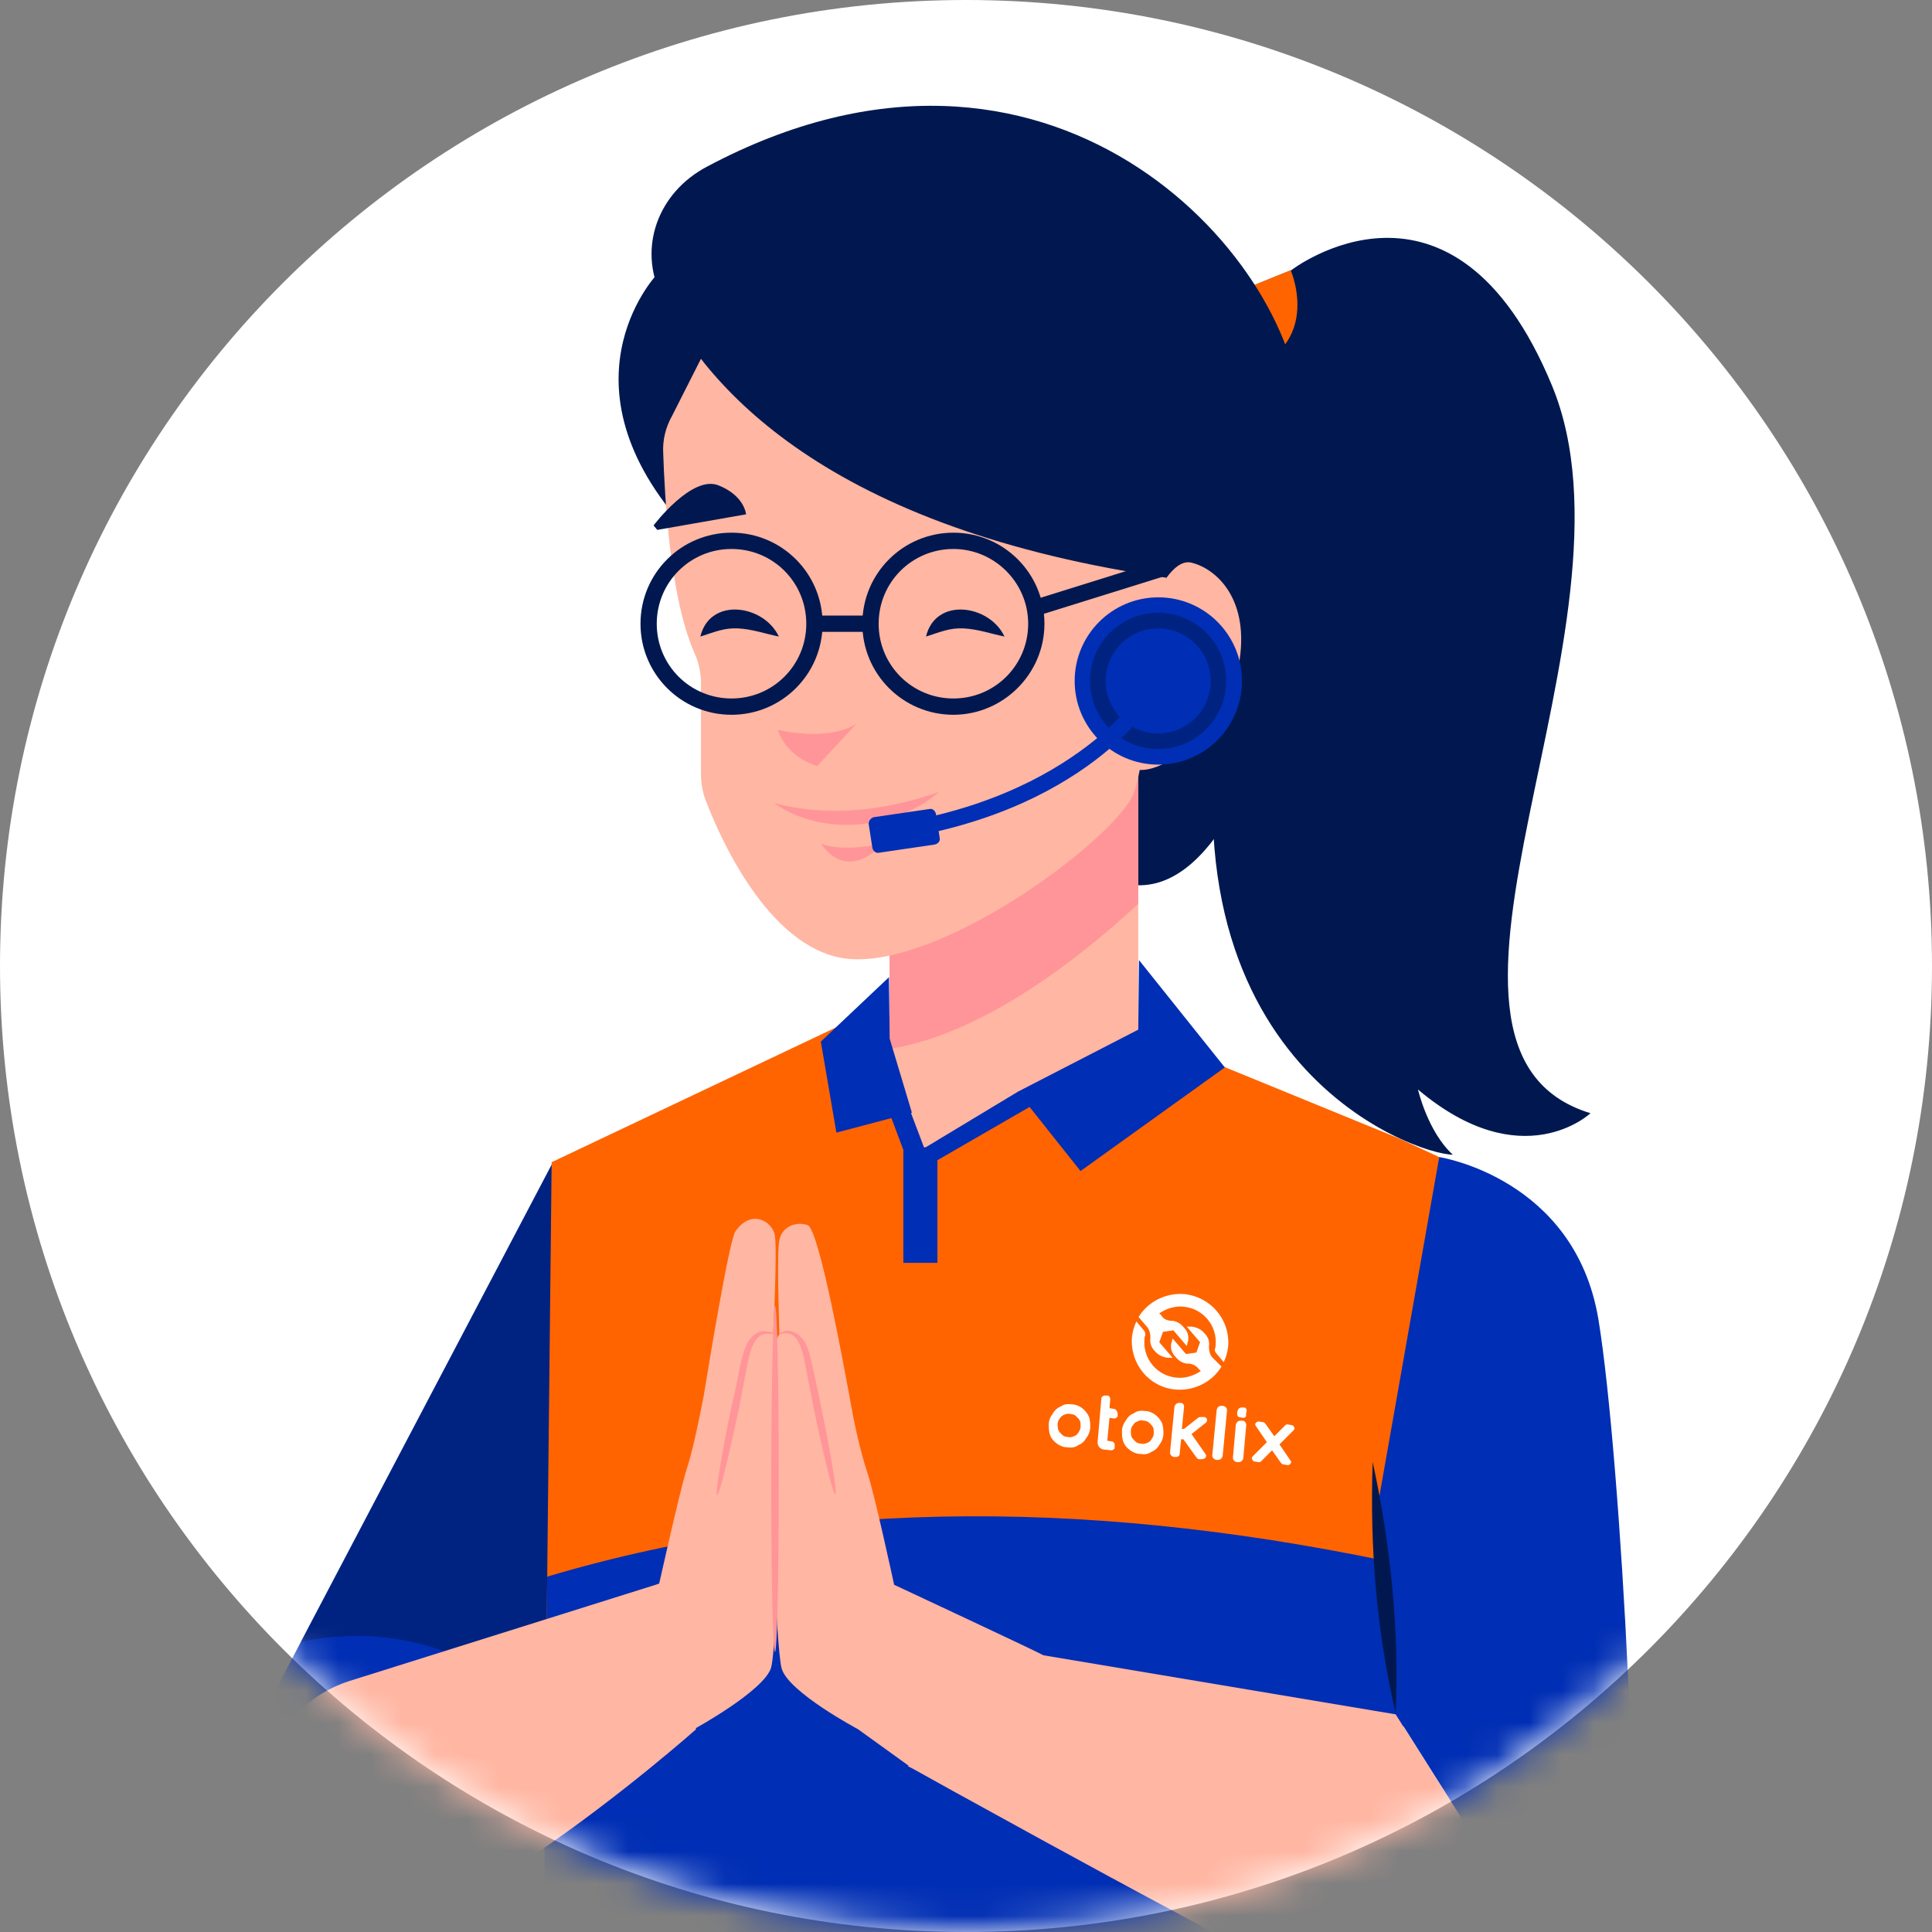
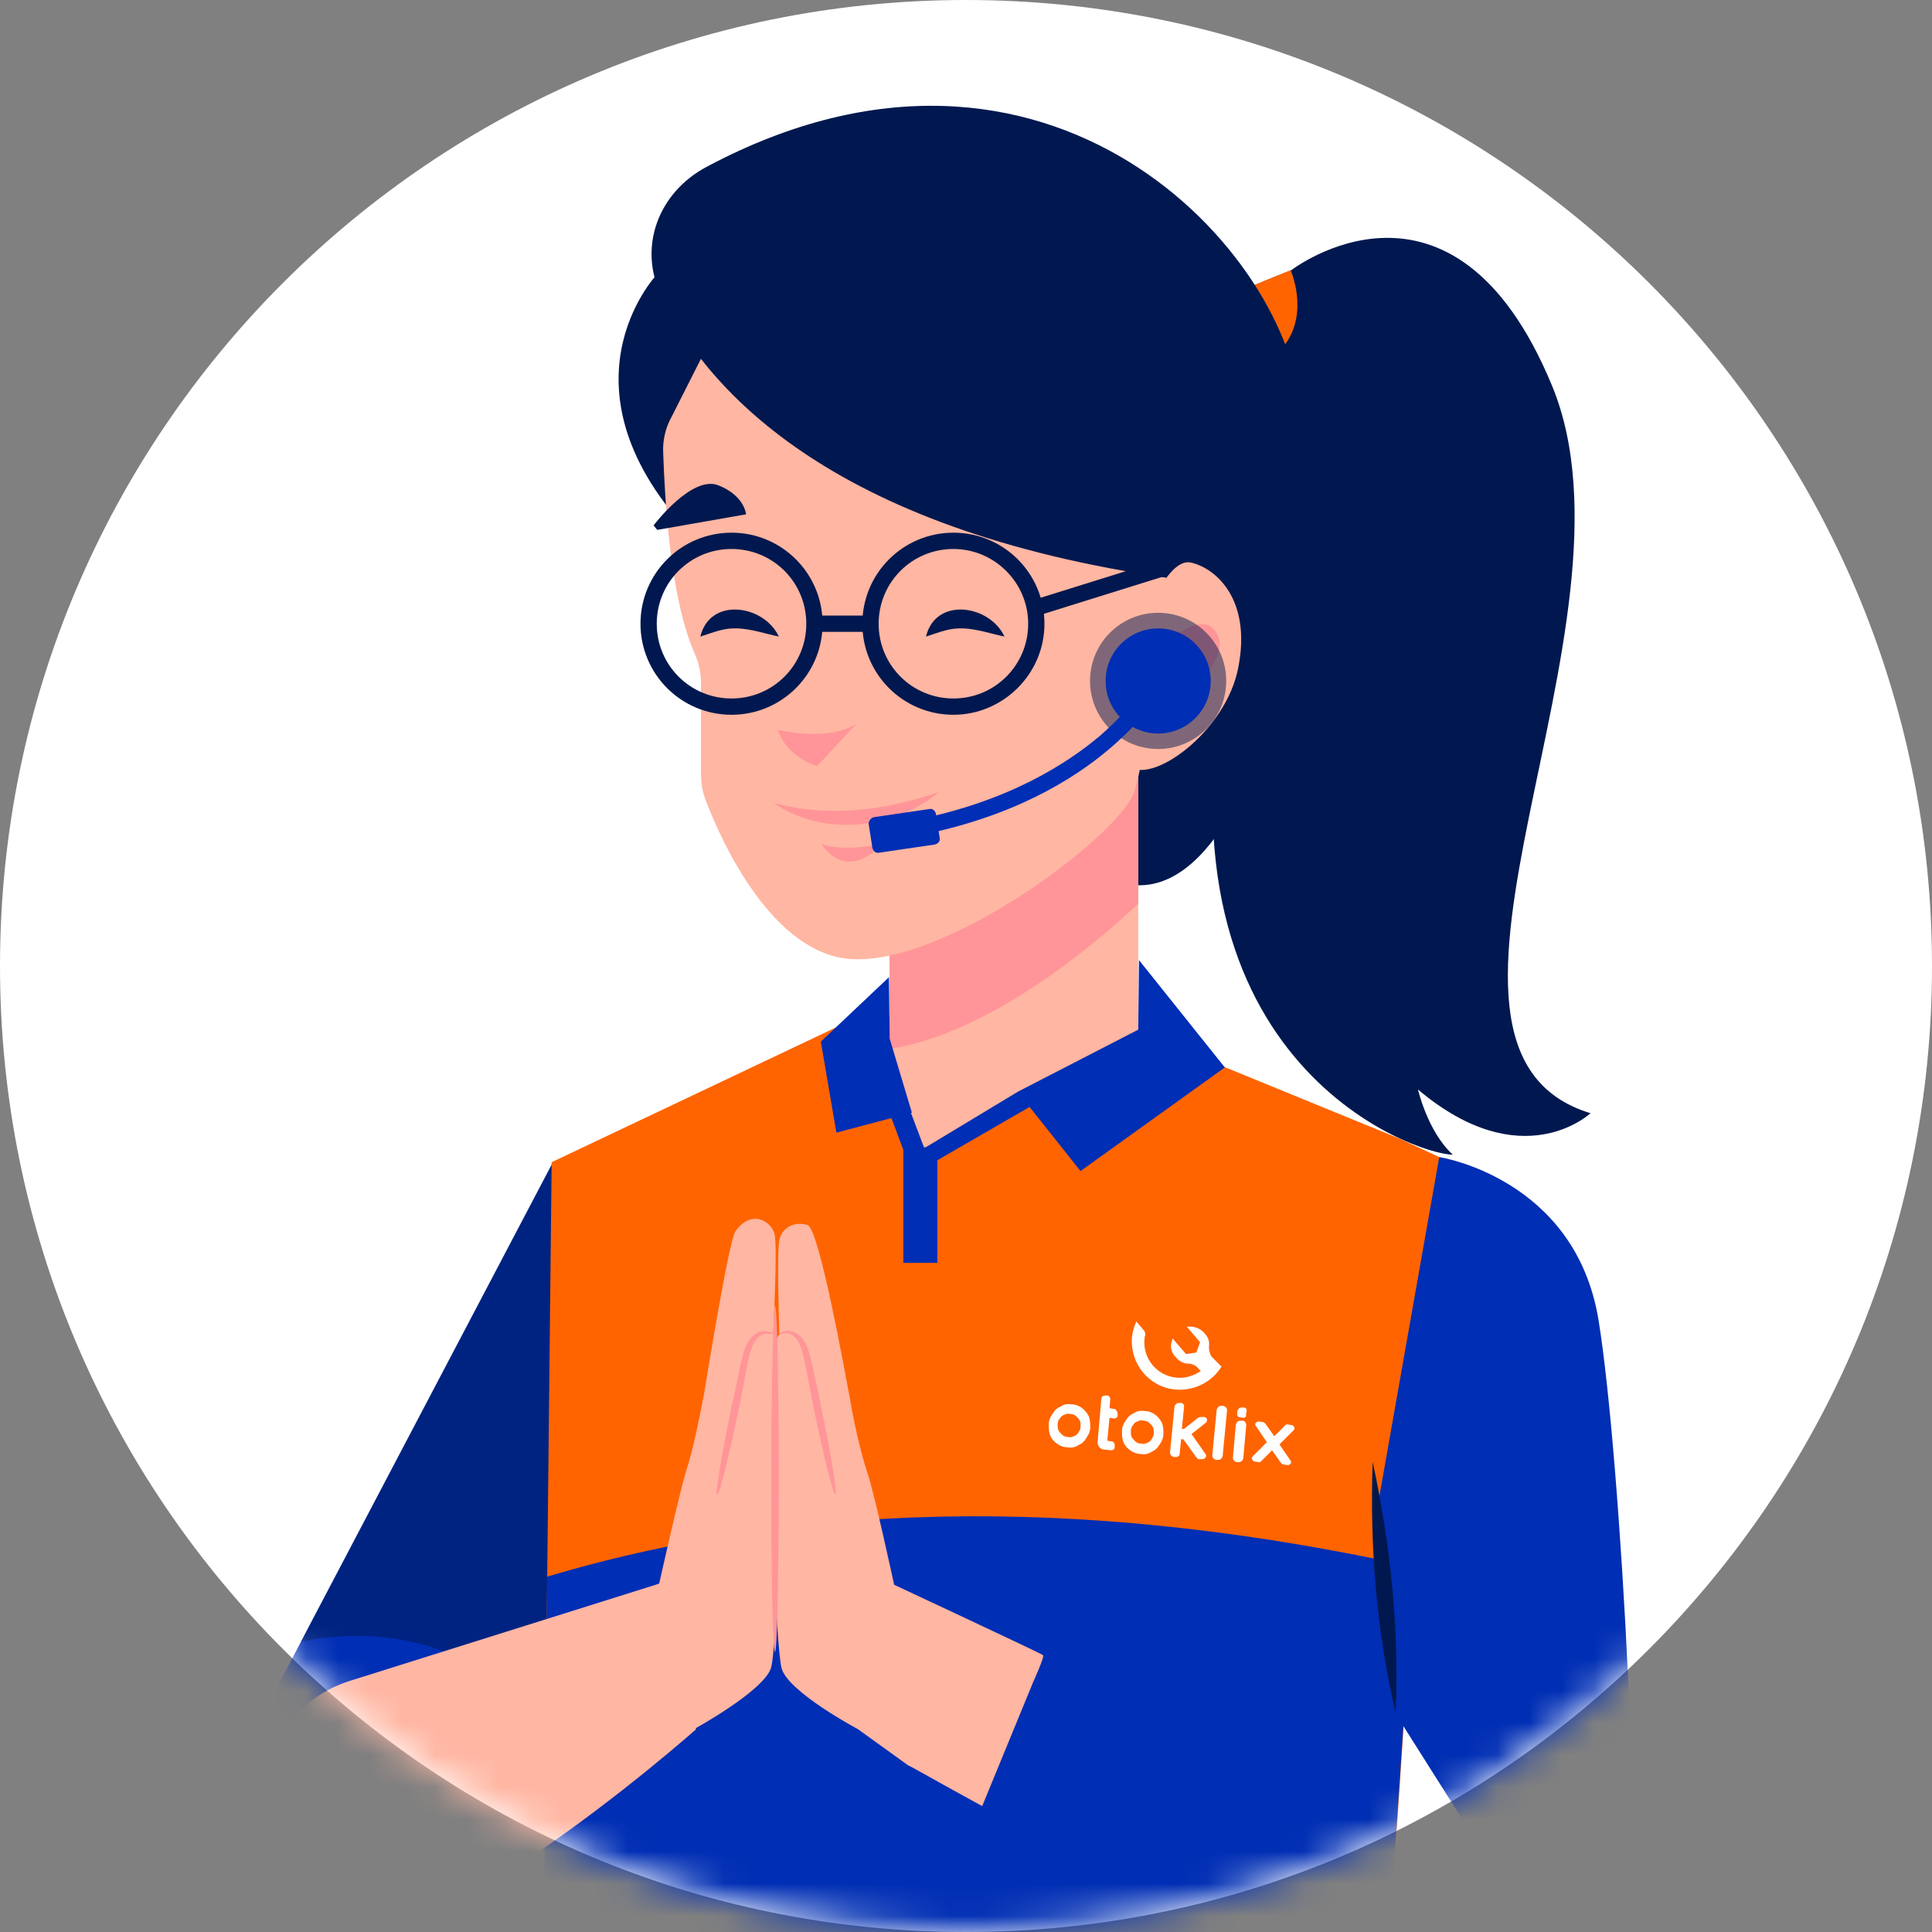
<svg xmlns="http://www.w3.org/2000/svg" width="60" height="60" viewBox="0 0 60 60" fill="none">
  <rect x="0" y="0" width="60" height="60" fill="#808080" stroke="none" />
  <path d="M30 60C46.569 60 60 46.569 60 30C60 13.431 46.569 0 30 0C13.431 0 0 13.431 0 30C0 46.569 13.431 60 30 60Z" fill="white" />
  <mask id="mask0_3844_15282" style="mask-type:luminance" maskUnits="userSpaceOnUse" x="0" y="0" width="60" height="60">
    <path d="M30 60C46.569 60 60 46.569 60 30C60 13.431 46.569 0 30 0C13.431 0 0 13.431 0 30C0 46.569 13.431 60 30 60Z" fill="white" />
  </mask>
  <g mask="url(#mask0_3844_15282)">
    <path d="M17.139 36.16L8.633 52.344C8.633 52.344 6.518 57.333 7.989 59.585C9.323 61.654 12.633 61.08 15.001 59.103C18.104 56.505 17.139 36.16 17.139 36.16Z" fill="#002EB4" />
    <g opacity="0.5">
      <path d="M16.792 53.218C15.344 51.723 13.298 50.804 11.068 50.804C10.47 50.804 9.895 50.873 9.344 50.988L17.137 36.16C17.137 36.16 17.62 46.344 16.792 53.218Z" fill="#00184F" />
    </g>
    <path d="M40.659 17.93C40.659 17.93 37.601 35.838 30.521 22.643C23.44 9.447 40.659 17.93 40.659 17.93Z" fill="#00184F" />
    <path d="M37.693 11.767L38.221 20.158C35.417 32.916 43.946 35.859 45.118 35.859C44.336 35.146 44.037 33.836 44.037 33.836C47.279 36.572 49.394 34.572 49.394 34.572C42.842 32.572 51.279 19.422 48.198 11.974C45.118 4.526 40.106 8.388 40.106 8.388L37.555 9.422L37.693 11.767Z" fill="#00184F" />
    <path d="M37.531 9.425L37.669 11.77C41.347 11.264 40.083 8.391 40.083 8.391L37.531 9.425Z" fill="#FF6400" />
    <path d="M43.914 48.691L42.856 64.783L43.477 73.886L42.833 76.622C42.833 76.622 18.856 77.772 16.695 74.576L16.902 58.507L16.994 48.967L17.132 36.093L26.879 31.473L38.006 33.128L43.454 35.358L44.741 35.955L43.914 48.691Z" fill="#FF6400" />
    <path d="M42.856 64.78L43.477 73.884L42.833 76.619C42.833 76.619 18.856 77.769 16.695 74.573L16.902 58.504L16.994 48.964C25.408 46.458 34.419 46.573 43.914 48.665L43.224 58.941L42.879 64.136L42.856 64.78Z" fill="#002EB4" />
    <path d="M35.349 22.965V32.436L28.706 35.93L27.625 33.057V22.965H35.349Z" fill="#FFB6A2" />
    <path d="M35.349 22.965V28.068C33.395 29.884 30.43 32.137 27.625 32.574V22.965H35.349Z" fill="#FF9598" />
    <path d="M35.372 29.816L38.038 33.15L33.556 36.368L31.602 33.908L35.349 31.977L35.372 29.816Z" fill="#002EB4" />
    <path d="M31.608 33.906L28.711 35.653L29.01 36.09L32.113 34.297L31.608 33.906Z" fill="#002EB4" />
    <path d="M29.112 35.633H28.055V39.219H29.112V35.633Z" fill="#002EB4" />
    <path d="M28.062 35.73L27.234 33.523L27.993 33.776L28.706 35.661L28.062 35.73Z" fill="#002EB4" />
    <path d="M28.32 34.555L25.975 35.175L25.492 32.348L27.607 30.348L27.63 32.256L28.32 34.555Z" fill="#002EB4" />
    <path d="M20.378 8.551C20.378 8.551 17.091 12.045 21.55 16.689C26.01 21.332 23.665 10.62 23.665 10.62L20.378 8.551Z" fill="#00184F" />
    <path d="M20.597 14.086C20.643 15.419 20.804 18.545 21.563 20.27C21.701 20.568 21.77 20.89 21.77 21.235V24.017C21.77 24.315 21.816 24.614 21.93 24.89C22.413 26.154 24 29.649 26.459 29.787C29.471 29.948 34.735 25.948 35.218 24.614C35.563 23.649 36.023 19.695 36.252 17.626C36.344 16.821 35.999 16.017 35.379 15.488L26.505 8.269C26 7.856 25.333 7.672 24.689 7.741C23.885 7.833 23.195 8.338 22.827 9.051L20.873 12.913C20.666 13.281 20.574 13.672 20.597 14.086Z" fill="#FFB6A2" />
    <path d="M24.156 22.664C24.156 22.664 25.674 23.055 26.593 22.48L25.375 23.791C25.398 23.791 24.455 23.561 24.156 22.664Z" fill="#FF9598" />
    <path d="M27.844 15.626C27.844 15.626 31.821 16.477 32.327 17.028C32.327 17.028 32.579 17.005 32.419 16.821C31.545 15.856 28.419 12.936 27.844 15.626Z" fill="#00184F" />
    <path d="M20.412 16.456L23.17 15.973C23.17 15.973 23.125 15.398 22.32 15.076C21.492 14.732 20.297 16.318 20.297 16.318L20.412 16.456Z" fill="#00184F" />
    <path d="M22.718 22.198C21.155 22.198 19.891 20.934 19.891 19.371C19.891 17.807 21.155 16.543 22.718 16.543C24.281 16.543 25.546 17.807 25.546 19.371C25.546 20.934 24.281 22.198 22.718 22.198ZM22.718 17.049C21.431 17.049 20.396 18.083 20.396 19.371C20.396 20.658 21.431 21.692 22.718 21.692C24.006 21.692 25.04 20.658 25.04 19.371C25.04 18.083 24.006 17.049 22.718 17.049Z" fill="#00184F" />
    <path d="M29.609 22.198C28.046 22.198 26.781 20.934 26.781 19.371C26.781 17.807 28.046 16.543 29.609 16.543C31.172 16.543 32.436 17.807 32.436 19.371C32.436 20.934 31.149 22.198 29.609 22.198ZM29.609 17.049C28.322 17.049 27.287 18.083 27.287 19.371C27.287 20.658 28.322 21.692 29.609 21.692C30.896 21.692 31.931 20.658 31.931 19.371C31.931 18.083 30.873 17.049 29.609 17.049Z" fill="#00184F" />
    <path d="M27.036 19.117H25.289V19.623H27.036V19.117Z" fill="#00184F" />
    <path d="M36.172 17.361L32.047 18.648L32.197 19.131L36.323 17.844L36.172 17.361Z" fill="#00184F" />
    <path d="M29.166 24.594C27.786 25.766 25.533 25.996 24.039 24.939C25.763 25.398 27.51 25.169 29.166 24.594Z" fill="#FF9598" />
    <path d="M27.431 26.203C27.431 26.203 26.167 26.479 25.5 26.203C25.523 26.203 26.19 27.445 27.431 26.203Z" fill="#FF9598" />
    <path d="M31.195 19.769C30.758 19.677 30.367 19.539 29.93 19.516C29.493 19.493 29.195 19.631 28.758 19.769C29.057 18.527 30.735 18.78 31.195 19.769Z" fill="#00184F" />
    <path d="M24.187 19.769C23.75 19.677 23.359 19.539 22.922 19.516C22.486 19.493 22.187 19.631 21.75 19.769C22.049 18.527 23.727 18.78 24.187 19.769Z" fill="#00184F" />
    <path d="M20.543 9.192C21.968 12.134 25.922 16.617 36.957 18.042C36.957 18.042 40.704 18.111 40.405 12.824C40.129 7.858 32.566 -0.463 21.968 5.169C20.428 5.973 19.807 7.697 20.543 9.192Z" fill="#00184F" />
    <path d="M35.475 19.472C35.475 19.472 36.211 17.288 36.993 17.472C37.774 17.656 38.855 18.621 38.464 20.69C38.096 22.759 35.659 24.46 35.016 23.748" fill="#FFB6A2" />
    <path d="M35.968 20.179C35.968 20.179 37.002 21.443 35.508 22.662C35.508 22.662 38.266 20.823 37.83 19.765C37.416 18.708 35.968 20.179 35.968 20.179Z" fill="#FF9598" />
-     <path d="M35.973 23.746C37.407 23.746 38.57 22.583 38.57 21.148C38.57 19.714 37.407 18.551 35.973 18.551C34.538 18.551 33.375 19.714 33.375 21.148C33.375 22.583 34.538 23.746 35.973 23.746Z" fill="#002EB4" />
    <g opacity="0.5">
      <path d="M35.967 23.261C37.135 23.261 38.081 22.314 38.081 21.146C38.081 19.978 37.135 19.031 35.967 19.031C34.798 19.031 33.852 19.978 33.852 21.146C33.852 22.314 34.798 23.261 35.967 23.261Z" fill="#00184F" />
    </g>
    <path d="M35.968 22.78C36.87 22.78 37.6 22.049 37.6 21.148C37.6 20.246 36.87 19.516 35.968 19.516C35.067 19.516 34.336 20.246 34.336 21.148C34.336 22.049 35.067 22.78 35.968 22.78Z" fill="#002EB4" />
    <path d="M28.514 25.947L28.422 25.465C31.318 24.89 33.135 23.717 34.169 22.844C35.272 21.878 35.732 21.051 35.732 21.051L36.169 21.281C36.1 21.396 34.284 24.821 28.514 25.947Z" fill="#002EB4" />
    <path d="M27.137 25.378L28.862 25.125C28.954 25.102 29.046 25.172 29.069 25.286L29.183 26.022C29.206 26.114 29.137 26.206 29.023 26.229L27.298 26.482C27.206 26.505 27.114 26.436 27.091 26.321L26.977 25.585C26.977 25.493 27.046 25.401 27.137 25.378Z" fill="#002EB4" />
    <path d="M20.471 49.182C20.471 49.182 21.092 46.401 21.299 45.711C21.529 45.021 21.713 44.056 21.851 43.366C21.966 42.676 22.632 38.562 22.839 38.24C23.345 37.527 23.966 37.941 24.058 38.332C24.149 38.745 24.012 41.412 24.012 41.412C24.012 41.412 24.104 41.481 24.195 42.217C24.288 42.975 24.172 51.09 23.943 51.803C23.713 52.516 21.575 53.688 21.575 53.688L17.851 56.401L16.127 52.24C16.127 52.24 15.759 51.435 15.851 51.366C15.943 51.297 20.471 49.182 20.471 49.182Z" fill="#FFB6A2" />
    <path d="M24.041 41.419C24.041 41.442 23.949 41.419 23.811 41.419C23.673 41.419 23.512 41.511 23.398 41.741C23.283 41.947 23.237 42.246 23.168 42.591C23.099 42.936 23.03 43.304 22.961 43.672C22.639 45.212 22.34 46.43 22.271 46.43C22.202 46.43 22.409 45.166 22.731 43.626C22.823 43.258 22.892 42.89 22.961 42.545C23.03 42.223 23.099 41.901 23.237 41.672C23.375 41.419 23.627 41.304 23.788 41.35C23.972 41.35 24.041 41.419 24.041 41.419Z" fill="#FF9598" />
    <path d="M32.09 52.228L30.503 56.09C29.193 55.377 28.32 54.871 28.205 54.826L26.641 53.699C26.641 53.699 24.48 52.55 24.274 51.814C24.228 51.653 24.182 51.147 24.136 50.458C24.136 50.366 24.136 50.274 24.113 50.182C24.09 49.837 24.09 49.469 24.067 49.078C23.998 46.941 23.952 44.136 23.975 42.871C23.975 42.55 23.998 42.343 23.998 42.251C24.021 42.09 24.044 41.952 24.067 41.837C24.09 41.745 24.09 41.699 24.113 41.63C24.113 41.607 24.136 41.584 24.136 41.561C24.182 41.446 24.205 41.446 24.205 41.446C24.205 41.354 24.113 38.895 24.205 38.504C24.297 38.09 24.71 37.929 25.078 38.044C25.446 38.159 26.251 42.688 26.389 43.4C26.503 44.09 26.71 45.055 26.94 45.745C27.17 46.435 27.768 49.216 27.768 49.216C27.768 49.216 32.297 51.331 32.389 51.4C32.458 51.423 32.09 52.228 32.09 52.228Z" fill="#FFB6A2" />
    <path d="M24.195 41.423C24.195 41.423 24.264 41.354 24.425 41.331C24.586 41.308 24.839 41.423 24.977 41.653C25.115 41.883 25.184 42.205 25.253 42.526C25.322 42.871 25.414 43.239 25.483 43.607C25.805 45.147 26.011 46.411 25.942 46.411C25.873 46.411 25.575 45.193 25.253 43.653C25.184 43.285 25.115 42.917 25.046 42.572C24.977 42.228 24.931 41.929 24.816 41.722C24.724 41.492 24.54 41.4 24.402 41.4C24.264 41.423 24.195 41.446 24.195 41.423Z" fill="#FF9598" />
    <path d="M24.068 40.543C24.137 40.543 24.183 42.957 24.183 45.922C24.183 48.888 24.137 51.302 24.068 51.302C23.999 51.302 23.953 48.888 23.953 45.922C23.953 42.957 24.022 40.543 24.068 40.543Z" fill="#FF9598" />
-     <path d="M49.322 62.667C48.31 63.701 47.046 64.161 45.575 63.839C44.011 63.494 34.862 58.529 30.494 56.115C29.184 55.402 28.31 54.897 28.195 54.851L32.379 51.402L43.345 53.241L49.322 62.667Z" fill="#FFB6A2" />
    <path d="M50.513 61.221C50.329 61.819 50.053 62.301 49.754 62.692C49.639 62.83 49.409 62.83 49.317 62.669L43.34 53.221L42.766 46.876L44.697 35.934C44.697 35.934 48.904 36.577 49.639 40.968C50.352 45.267 51.087 59.451 50.513 61.221Z" fill="#002EB4" />
    <path d="M43.343 53.195C42.745 50.644 42.538 48.023 42.63 45.402C43.182 47.954 43.458 50.598 43.343 53.195Z" fill="#00184F" />
    <path d="M21.616 53.705C21.616 53.705 12.329 61.957 9.478 59.98C8.007 58.946 7.869 57.084 8.076 55.521C8.283 53.98 9.363 52.693 10.835 52.21L20.49 49.176L21.616 53.705Z" fill="#FFB6A2" />
  </g>
  <path d="M38.588 44.121H38.519C38.45 44.121 38.404 44.167 38.381 44.236L38.289 45.27C38.289 45.34 38.335 45.386 38.404 45.408H38.473C38.542 45.408 38.588 45.362 38.611 45.294L38.703 44.259C38.703 44.19 38.657 44.121 38.588 44.121Z" fill="white" />
  <path d="M37.003 44.536L37.439 44.191C37.485 44.168 37.485 44.122 37.485 44.076C37.462 44.03 37.439 44.007 37.393 44.007H37.301C37.279 44.007 37.233 44.007 37.209 44.03L36.773 44.375H36.704L36.773 43.685C36.773 43.616 36.727 43.57 36.681 43.57H36.612C36.543 43.57 36.497 43.616 36.474 43.685L36.336 45.111C36.336 45.179 36.382 45.225 36.451 45.248H36.52C36.589 45.248 36.635 45.203 36.635 45.157L36.681 44.697H36.75L37.163 45.272C37.187 45.294 37.209 45.317 37.233 45.317H37.324C37.37 45.317 37.416 45.294 37.439 45.272C37.462 45.225 37.462 45.179 37.439 45.157L37.003 44.536Z" fill="white" />
  <path d="M37.993 43.66H37.924C37.855 43.66 37.809 43.706 37.786 43.775L37.648 45.2C37.648 45.269 37.694 45.315 37.763 45.338H37.832C37.901 45.338 37.947 45.292 37.97 45.223L38.108 43.798C38.108 43.729 38.062 43.683 37.993 43.66Z" fill="white" />
  <path d="M39.735 44.857L40.172 44.42C40.195 44.397 40.218 44.351 40.195 44.328C40.172 44.282 40.149 44.26 40.126 44.26L39.988 44.236C39.965 44.236 39.942 44.236 39.919 44.26L39.574 44.604L39.298 44.214C39.275 44.191 39.252 44.167 39.229 44.167L39.091 44.145C39.045 44.145 39.023 44.167 38.999 44.191C38.977 44.214 38.977 44.26 38.999 44.282L39.344 44.788L38.907 45.225C38.885 45.248 38.861 45.294 38.885 45.317C38.907 45.363 38.931 45.386 38.953 45.386L39.091 45.409C39.114 45.409 39.137 45.409 39.16 45.386L39.505 45.041L39.781 45.432C39.804 45.455 39.827 45.478 39.85 45.478L39.988 45.501C40.034 45.501 40.057 45.478 40.08 45.455C40.103 45.432 40.103 45.386 40.08 45.363L39.735 44.857Z" fill="white" />
  <path d="M38.629 43.711H38.56C38.491 43.711 38.445 43.757 38.422 43.849V43.918C38.422 43.964 38.445 44.01 38.491 44.01L38.606 44.033C38.652 44.033 38.698 44.01 38.698 43.964V43.895C38.744 43.78 38.698 43.711 38.629 43.711Z" fill="white" />
  <path d="M33.605 43.729C33.513 43.66 33.398 43.614 33.283 43.614C33.145 43.591 33.03 43.614 32.938 43.683C32.823 43.729 32.754 43.798 32.685 43.913C32.616 44.005 32.57 44.12 32.57 44.235C32.57 44.35 32.57 44.465 32.616 44.58C32.662 44.694 32.731 44.764 32.823 44.833C32.915 44.901 33.03 44.947 33.145 44.947C33.283 44.97 33.398 44.947 33.49 44.879C33.605 44.833 33.674 44.764 33.743 44.649C33.812 44.557 33.858 44.442 33.858 44.327C33.858 44.212 33.858 44.097 33.812 43.982C33.766 43.89 33.697 43.798 33.605 43.729ZM33.559 44.304C33.559 44.373 33.536 44.419 33.49 44.488C33.467 44.534 33.421 44.58 33.352 44.603C33.306 44.626 33.237 44.649 33.168 44.626C33.099 44.626 33.03 44.603 32.984 44.557C32.938 44.511 32.892 44.465 32.869 44.419C32.846 44.35 32.846 44.304 32.846 44.235C32.846 44.166 32.869 44.097 32.915 44.051C32.938 44.005 32.984 43.959 33.053 43.936C33.099 43.913 33.168 43.89 33.237 43.913C33.306 43.913 33.375 43.936 33.421 43.982C33.467 44.028 33.513 44.074 33.536 44.12C33.559 44.166 33.559 44.235 33.559 44.304Z" fill="white" />
  <path d="M35.878 43.936C35.786 43.867 35.671 43.821 35.556 43.821C35.419 43.798 35.303 43.821 35.212 43.89C35.097 43.936 35.028 44.005 34.959 44.12C34.89 44.212 34.844 44.327 34.844 44.442C34.844 44.557 34.844 44.672 34.89 44.787C34.936 44.902 35.005 44.971 35.097 45.039C35.189 45.108 35.303 45.154 35.419 45.154C35.556 45.177 35.671 45.154 35.763 45.086C35.878 45.039 35.947 44.971 36.016 44.856C36.085 44.764 36.131 44.649 36.131 44.534C36.131 44.419 36.131 44.304 36.085 44.189C36.039 44.097 35.97 44.005 35.878 43.936ZM35.832 44.511C35.832 44.58 35.809 44.626 35.763 44.695C35.74 44.741 35.694 44.787 35.625 44.81C35.579 44.833 35.51 44.856 35.441 44.833C35.373 44.833 35.303 44.81 35.258 44.764C35.212 44.718 35.166 44.672 35.143 44.626C35.12 44.557 35.12 44.511 35.12 44.442C35.12 44.373 35.143 44.304 35.189 44.258C35.212 44.212 35.258 44.166 35.327 44.143C35.373 44.12 35.441 44.097 35.51 44.12C35.579 44.12 35.648 44.143 35.694 44.189C35.74 44.235 35.786 44.281 35.809 44.327C35.832 44.373 35.832 44.442 35.832 44.511Z" fill="white" />
  <path d="M34.595 43.754L34.457 43.731L34.48 43.455C34.48 43.386 34.434 43.34 34.388 43.34H34.319C34.25 43.34 34.204 43.386 34.204 43.432L34.089 44.765C34.066 44.903 34.181 45.018 34.296 45.018L34.503 45.041C34.572 45.041 34.618 44.995 34.618 44.949V44.88C34.618 44.811 34.572 44.765 34.526 44.765L34.388 44.742L34.457 44.029L34.595 44.053C34.664 44.053 34.71 44.007 34.71 43.961V43.892C34.687 43.8 34.641 43.754 34.595 43.754Z" fill="white" />
-   <path d="M36.785 40.189C36.21 40.143 35.658 40.418 35.359 40.901L35.635 41.223C35.704 41.315 35.727 41.43 35.727 41.545C35.704 41.706 35.75 41.844 35.865 41.959C35.957 42.074 36.095 42.143 36.256 42.166C36.302 42.166 36.371 42.166 36.417 42.166L36.003 41.683L36.118 41.361L36.44 41.315L36.854 41.798C36.877 41.752 36.877 41.683 36.9 41.637C36.923 41.476 36.877 41.338 36.762 41.223C36.67 41.108 36.532 41.016 36.371 41.016C36.371 41.016 36.348 41.016 36.325 41.016C36.21 40.993 36.118 40.947 36.072 40.855L36.003 40.786C36.21 40.648 36.463 40.556 36.739 40.579C37.359 40.625 37.819 41.177 37.75 41.798C37.75 41.821 37.75 41.867 37.727 41.89C37.727 41.936 37.727 41.982 37.773 42.028L38.003 42.303C38.072 42.166 38.118 42.005 38.141 41.821C38.21 40.993 37.612 40.281 36.785 40.189Z" fill="white" />
  <path d="M37.637 42.142C37.568 42.051 37.545 41.936 37.545 41.821C37.568 41.66 37.522 41.522 37.407 41.407C37.315 41.292 37.177 41.223 37.016 41.2C36.97 41.2 36.901 41.2 36.855 41.2L37.269 41.683L37.154 42.005L36.832 42.051L36.418 41.568C36.395 41.614 36.395 41.683 36.372 41.729C36.349 41.89 36.395 42.028 36.51 42.142C36.602 42.258 36.74 42.349 36.901 42.349C36.901 42.349 36.924 42.349 36.947 42.349C37.062 42.372 37.154 42.418 37.223 42.51L37.292 42.579C37.085 42.717 36.832 42.809 36.556 42.786C35.935 42.74 35.476 42.188 35.545 41.568C35.545 41.545 35.545 41.499 35.568 41.476C35.568 41.43 35.568 41.361 35.522 41.315L35.292 41.039C35.223 41.177 35.177 41.338 35.154 41.522C35.085 42.349 35.683 43.085 36.51 43.154C37.085 43.2 37.637 42.924 37.935 42.441L37.637 42.142Z" fill="white" />
</svg>